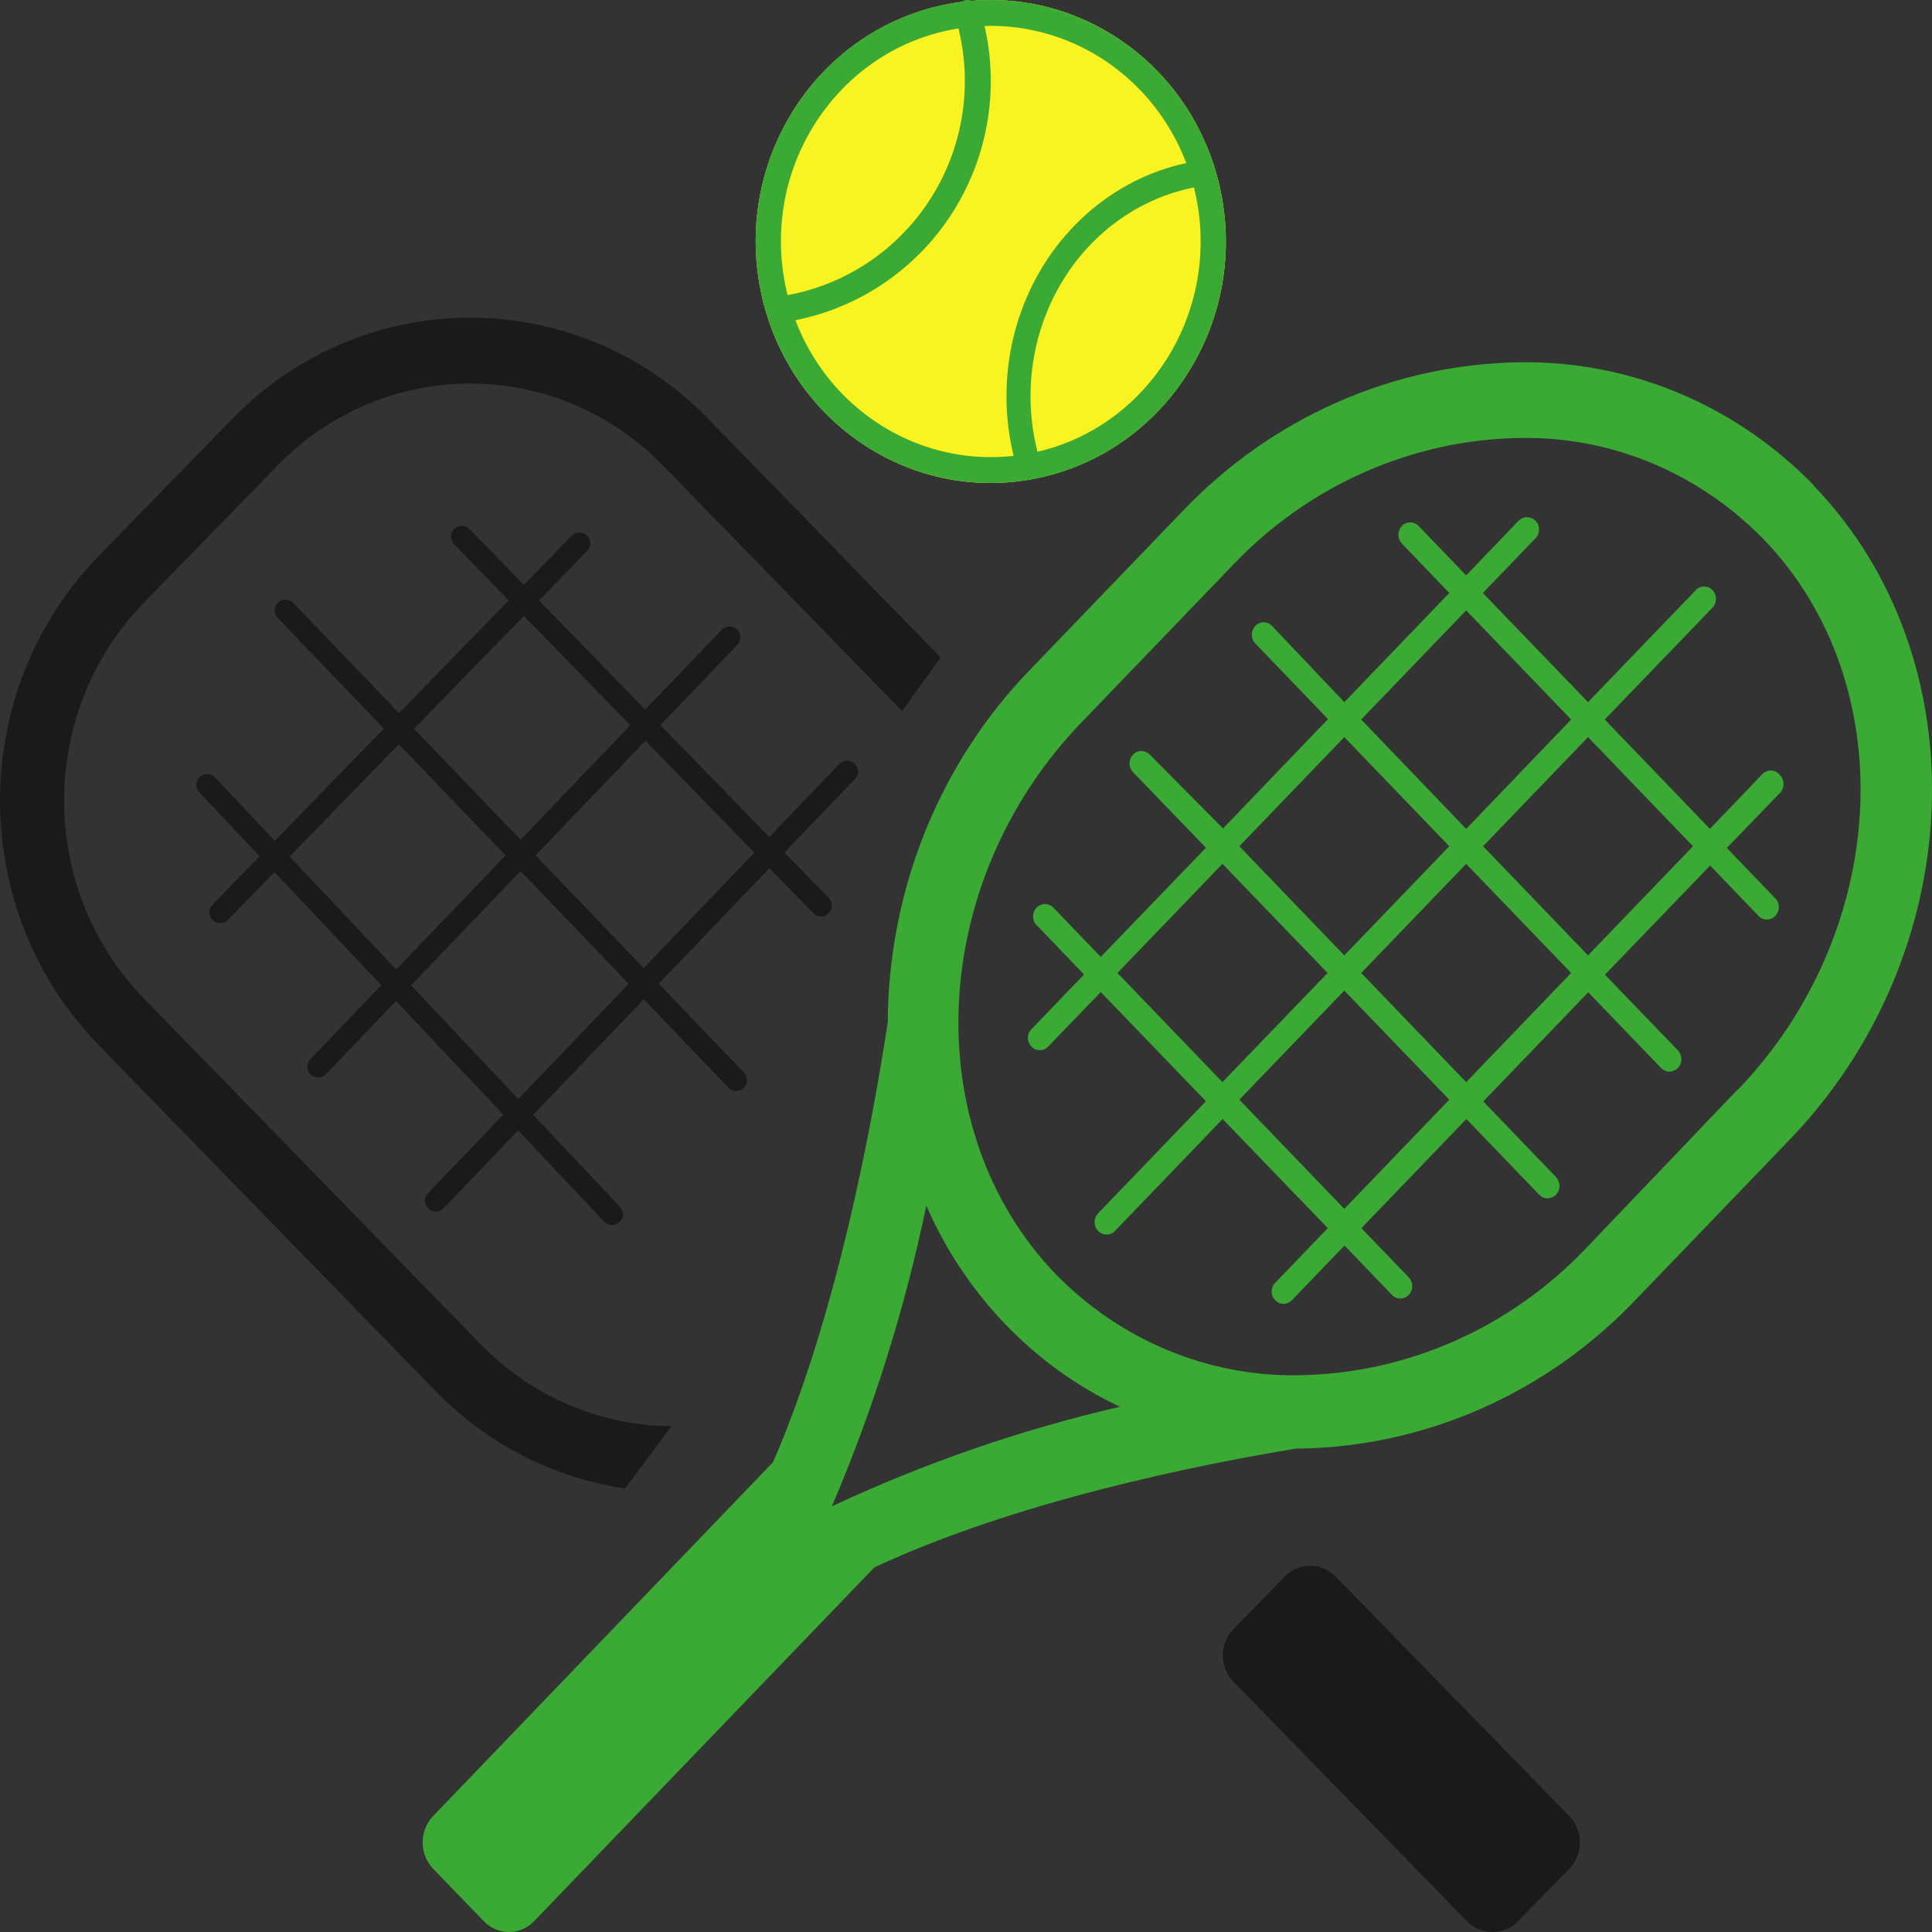
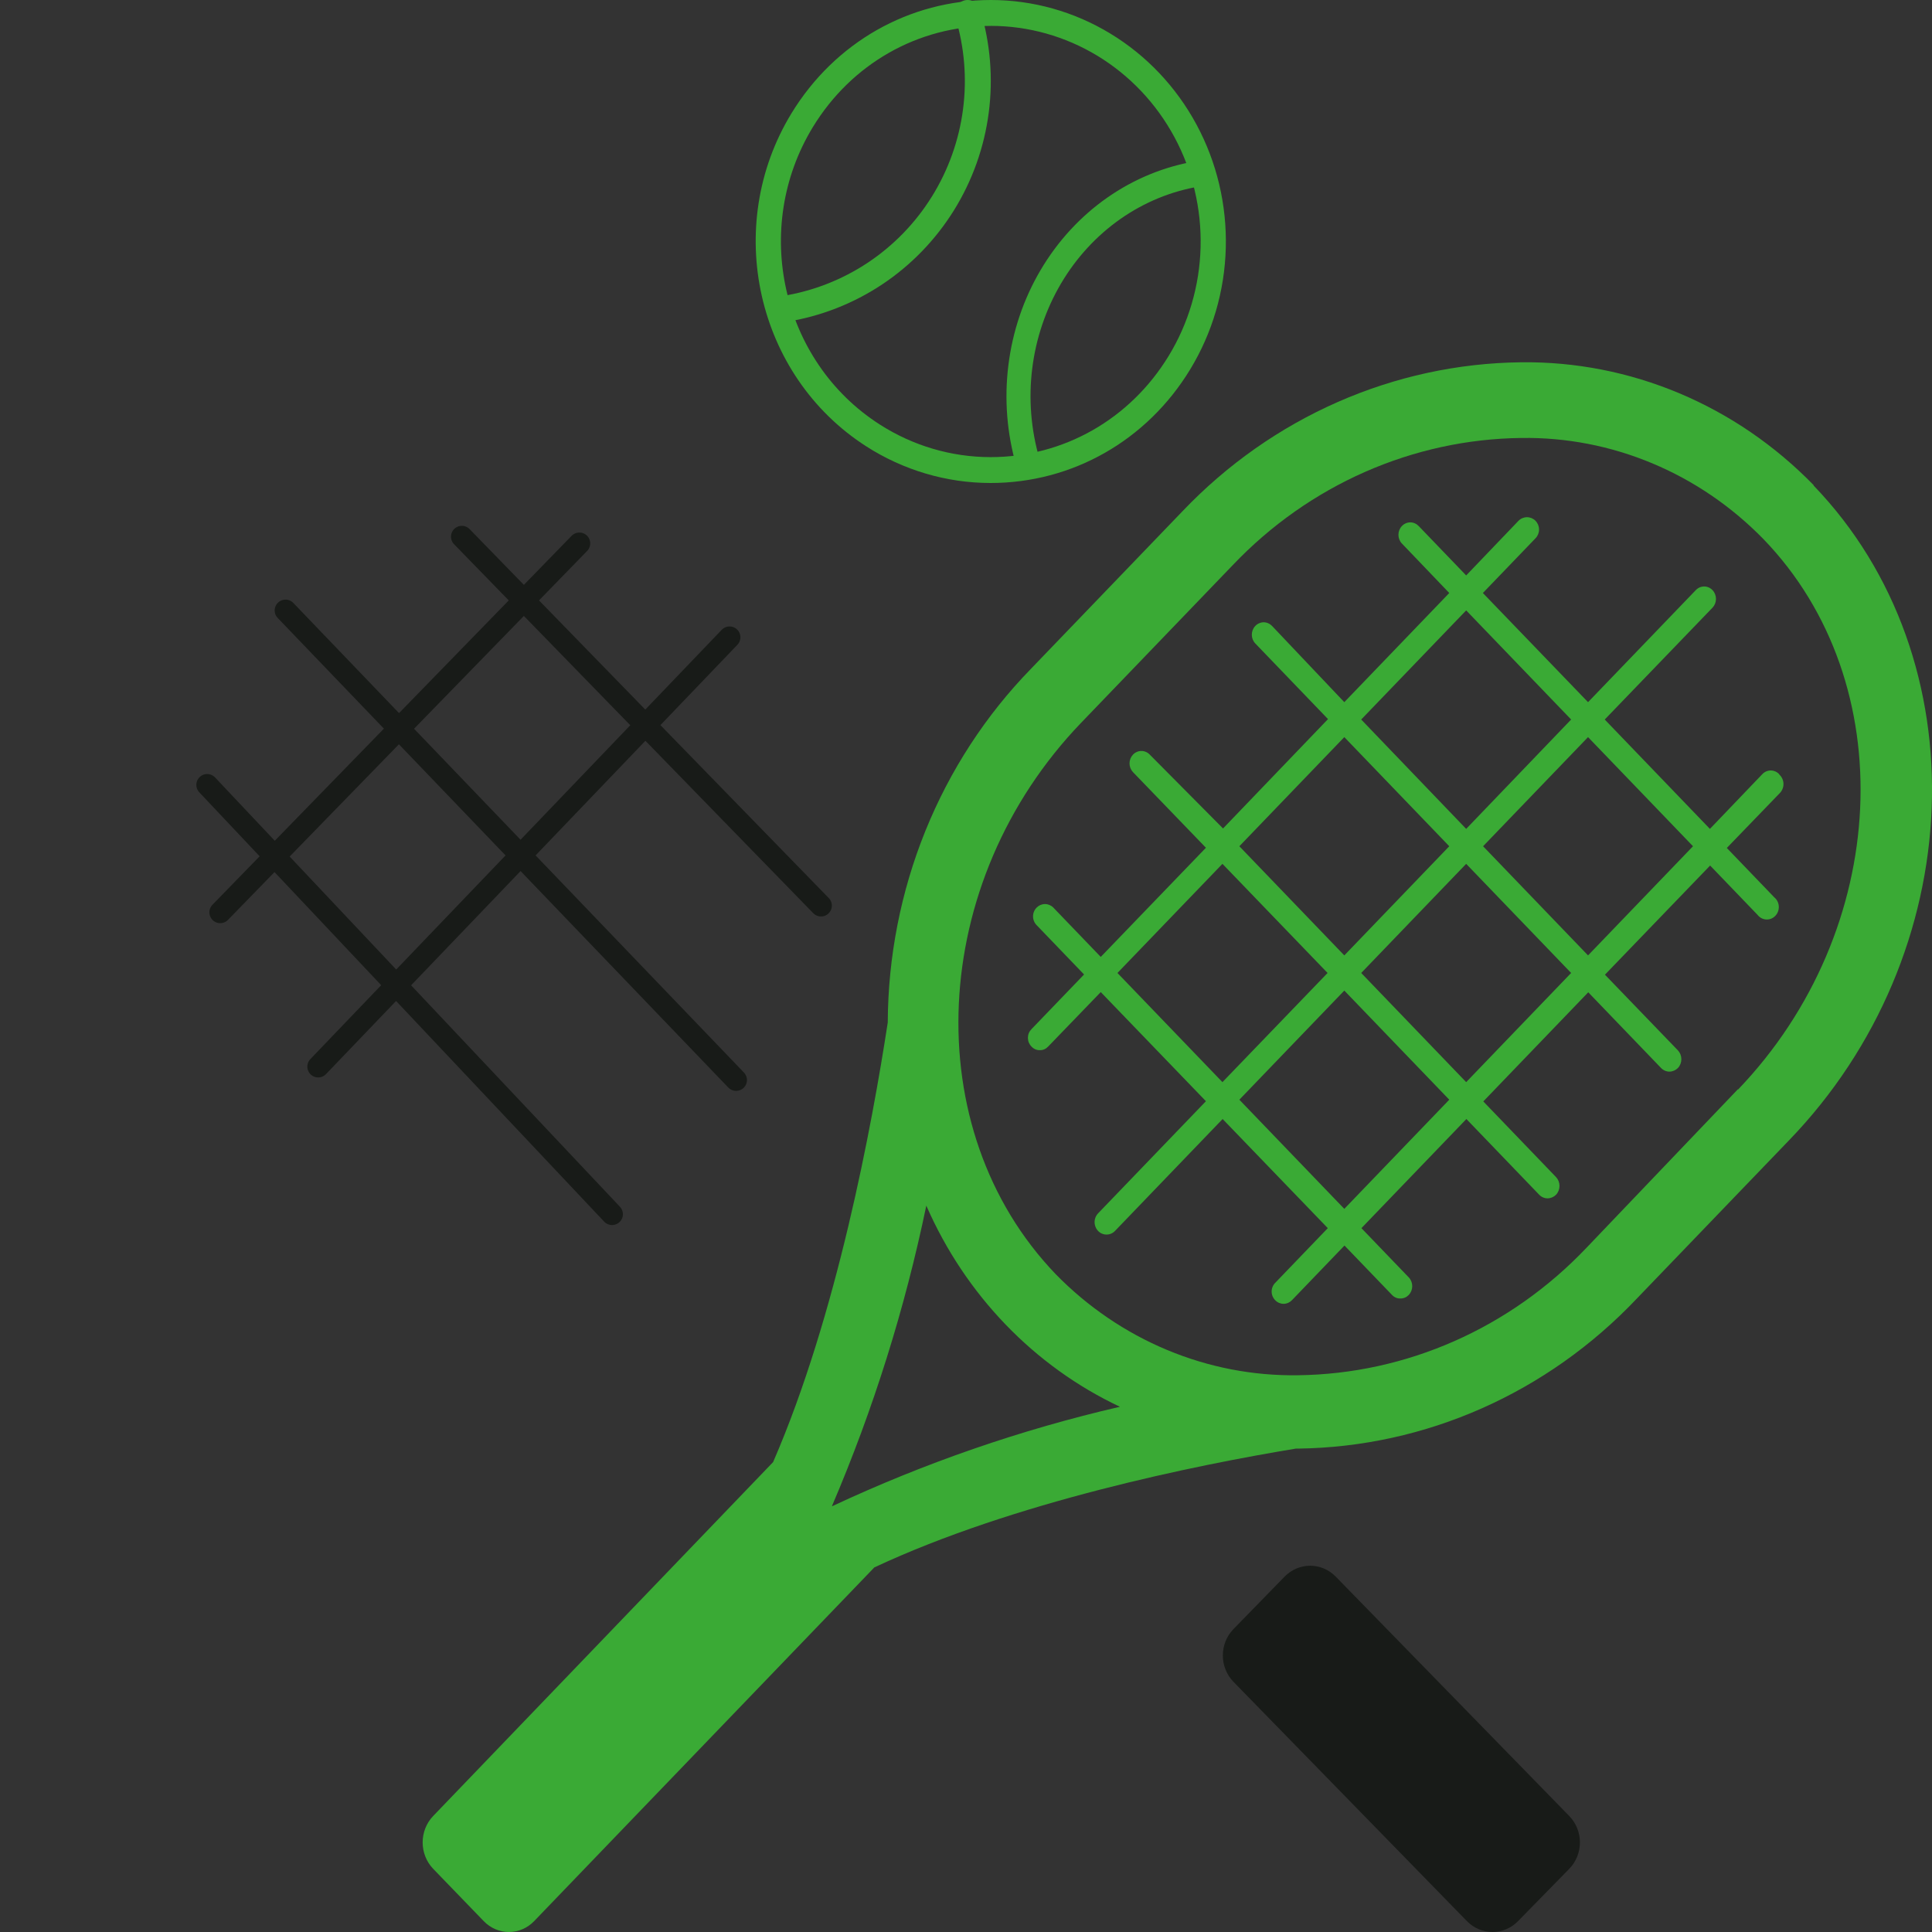
<svg xmlns="http://www.w3.org/2000/svg" width="64" height="64" viewBox="0 0 64 64" fill="none">
  <rect x="0" y="0" width="64" height="64" fill="#333333" stroke="none" />
  <g clip-path="url(#clip0_2264_1797)">
    <path d="M60.079 16.071C58.803 14.76 57.291 13.726 55.628 13.027C53.965 12.328 52.186 11.98 50.393 12.001C46.173 12.047 42.14 13.821 39.169 16.938L34.148 22.159C32.656 23.691 31.469 25.514 30.655 27.524C29.842 29.534 29.418 31.691 29.408 33.872C28.882 37.303 27.714 43.59 25.61 48.434L14.345 60.162C14.125 60.393 14.001 60.706 14.001 61.032C14.001 61.358 14.125 61.671 14.345 61.902L16.026 63.642C16.247 63.871 16.547 64 16.859 64C17.171 64 17.471 63.871 17.692 63.642L28.964 51.922C33.595 49.755 39.613 48.533 42.926 47.987H42.995C47.222 47.934 51.259 46.147 54.225 43.014L59.246 37.793C65.243 31.599 65.619 21.839 60.079 16.085V16.071ZM27.563 49.883C28.929 46.688 29.975 43.356 30.685 39.938C31.977 42.894 34.256 45.261 37.099 46.601C33.821 47.359 30.626 48.463 27.563 49.897V49.883ZM57.572 36.081L52.551 41.338C50.022 43.999 46.586 45.515 42.988 45.557C41.506 45.578 40.035 45.293 38.659 44.718C37.284 44.144 36.032 43.292 34.975 42.212C30.364 37.41 30.74 29.22 35.815 23.942L40.836 18.721C43.366 16.062 46.803 14.549 50.4 14.508C51.882 14.487 53.353 14.771 54.728 15.346C56.104 15.92 57.356 16.773 58.412 17.854C63.023 22.62 62.634 30.818 57.572 36.096V36.081ZM58.938 25.646C58.902 25.607 58.858 25.576 58.81 25.555C58.762 25.534 58.71 25.523 58.658 25.523C58.606 25.523 58.554 25.534 58.506 25.555C58.458 25.576 58.414 25.607 58.378 25.646L56.643 27.458L53.159 23.835L56.732 20.127C56.804 20.05 56.844 19.947 56.844 19.84C56.844 19.732 56.804 19.629 56.732 19.552C56.696 19.513 56.652 19.482 56.604 19.46C56.556 19.439 56.504 19.428 56.452 19.428C56.4 19.428 56.348 19.439 56.3 19.46C56.252 19.482 56.208 19.513 56.172 19.552L52.606 23.26L49.122 19.644L50.864 17.833C50.902 17.795 50.931 17.75 50.952 17.7C50.972 17.65 50.983 17.596 50.983 17.542C50.983 17.487 50.972 17.433 50.952 17.383C50.931 17.333 50.902 17.288 50.864 17.25C50.789 17.175 50.688 17.133 50.584 17.133C50.479 17.133 50.379 17.175 50.304 17.25L48.569 19.062L46.998 17.428C46.961 17.389 46.918 17.358 46.87 17.337C46.822 17.315 46.77 17.304 46.718 17.304C46.665 17.304 46.614 17.315 46.565 17.337C46.517 17.358 46.474 17.389 46.438 17.428C46.365 17.505 46.325 17.608 46.325 17.716C46.325 17.823 46.365 17.926 46.438 18.003L48.009 19.644L44.532 23.26L42.141 20.738C42.104 20.699 42.061 20.668 42.013 20.647C41.965 20.625 41.913 20.614 41.861 20.614C41.808 20.614 41.757 20.625 41.709 20.647C41.66 20.668 41.617 20.699 41.581 20.738C41.508 20.815 41.468 20.918 41.468 21.026C41.468 21.133 41.508 21.236 41.581 21.313L43.992 23.821L40.515 27.444L38.09 25C38.054 24.961 38.01 24.93 37.962 24.909C37.914 24.887 37.862 24.877 37.81 24.877C37.758 24.877 37.706 24.887 37.658 24.909C37.61 24.93 37.566 24.961 37.53 25C37.458 25.077 37.417 25.18 37.417 25.288C37.417 25.395 37.458 25.498 37.53 25.576L39.948 28.083L36.464 31.699L34.893 30.065C34.819 29.99 34.72 29.948 34.616 29.948C34.513 29.948 34.414 29.99 34.34 30.065C34.302 30.103 34.272 30.148 34.252 30.198C34.231 30.248 34.221 30.302 34.221 30.356C34.221 30.41 34.231 30.464 34.252 30.514C34.272 30.564 34.302 30.61 34.34 30.647L35.911 32.281L34.169 34.092C34.132 34.13 34.102 34.174 34.081 34.224C34.061 34.273 34.051 34.326 34.051 34.38C34.051 34.434 34.061 34.487 34.081 34.536C34.102 34.586 34.132 34.631 34.169 34.668C34.205 34.707 34.248 34.739 34.297 34.76C34.345 34.78 34.397 34.79 34.449 34.788C34.5 34.789 34.551 34.779 34.598 34.758C34.645 34.737 34.687 34.706 34.722 34.668L36.464 32.864L39.948 36.479L36.382 40.187C36.325 40.244 36.285 40.317 36.268 40.398C36.252 40.478 36.258 40.562 36.288 40.638C36.317 40.715 36.368 40.78 36.433 40.827C36.499 40.873 36.576 40.897 36.655 40.897C36.761 40.897 36.861 40.854 36.935 40.777L40.501 37.069L43.985 40.684L42.243 42.496C42.206 42.533 42.176 42.578 42.156 42.627C42.135 42.676 42.125 42.73 42.125 42.783C42.125 42.837 42.135 42.89 42.156 42.94C42.176 42.989 42.206 43.034 42.243 43.071C42.279 43.109 42.322 43.139 42.37 43.16C42.417 43.18 42.468 43.191 42.52 43.191C42.571 43.191 42.622 43.18 42.67 43.16C42.717 43.139 42.76 43.109 42.797 43.071L44.538 41.26L46.11 42.894C46.145 42.933 46.189 42.964 46.237 42.985C46.285 43.006 46.337 43.016 46.39 43.014C46.442 43.015 46.493 43.005 46.542 42.984C46.59 42.963 46.633 42.932 46.67 42.894C46.742 42.816 46.782 42.713 46.782 42.606C46.782 42.498 46.742 42.395 46.67 42.318L45.099 40.684L48.576 37.069L50.987 39.576C51.061 39.654 51.162 39.697 51.267 39.697C51.372 39.695 51.472 39.652 51.547 39.576C51.62 39.498 51.66 39.394 51.66 39.285C51.66 39.176 51.62 39.072 51.547 38.994L49.136 36.486L52.613 32.871L55.024 35.378C55.098 35.455 55.199 35.499 55.304 35.499C55.409 35.497 55.509 35.454 55.584 35.378C55.657 35.3 55.697 35.196 55.697 35.087C55.697 34.978 55.657 34.874 55.584 34.796L53.166 32.288L56.65 28.672L58.221 30.306C58.256 30.352 58.3 30.388 58.349 30.415C58.399 30.441 58.454 30.456 58.51 30.459C58.565 30.462 58.621 30.453 58.673 30.432C58.725 30.411 58.772 30.378 58.811 30.337C58.85 30.296 58.881 30.247 58.9 30.192C58.92 30.138 58.928 30.08 58.925 30.022C58.921 29.964 58.906 29.907 58.88 29.856C58.854 29.805 58.818 29.76 58.774 29.724L57.203 28.09L58.945 26.286C58.987 26.247 59.021 26.198 59.044 26.145C59.068 26.091 59.08 26.032 59.08 25.973C59.08 25.914 59.068 25.856 59.044 25.802C59.021 25.748 58.987 25.7 58.945 25.661L58.938 25.646ZM48.569 20.22L52.046 23.835L48.569 27.458L45.092 23.835L48.569 20.22ZM44.532 24.418L48.009 28.033L44.532 31.649L41.055 28.033L44.532 24.418ZM37.017 32.231L40.495 28.616L43.978 32.231L40.495 35.847L37.017 32.231ZM44.532 40.045L41.055 36.429L44.532 32.814L48.009 36.429L44.532 40.045ZM48.569 35.847L45.092 32.231L48.569 28.616L52.046 32.231L48.569 35.847ZM52.606 31.649L49.129 28.033L52.606 24.418L56.083 28.033L52.606 31.649Z" fill="#3AAA35" />
    <path d="M43.86 51.961C44.006 52.023 44.138 52.114 44.249 52.229L51.988 60.162C52.212 60.394 52.337 60.706 52.337 61.032C52.337 61.358 52.212 61.671 51.988 61.902L50.285 63.642C50.061 63.871 49.757 64 49.441 64C49.124 64 48.821 63.871 48.596 63.642L40.857 55.709C40.633 55.477 40.508 55.165 40.508 54.839C40.508 54.513 40.633 54.2 40.857 53.969L42.553 52.229C42.664 52.114 42.797 52.023 42.942 51.961C43.087 51.899 43.243 51.867 43.401 51.867C43.559 51.867 43.715 51.899 43.86 51.961Z" fill="#181B18" />
-     <path d="M7.688 13.879C12.045 9.405 19.109 9.405 23.466 13.879L31.158 21.778L29.883 23.555L21.963 15.422C18.436 11.8 12.718 11.801 9.191 15.422L4.77 19.962C1.244 23.584 1.244 29.456 4.77 33.078L15.923 44.531C17.67 46.325 19.955 47.228 22.245 47.245L20.707 49.311C18.407 48.97 16.191 47.891 14.421 46.073L3.268 34.62C-1.089 30.146 -1.089 22.892 3.268 18.418L7.688 13.879Z" fill="#181B18" />
    <path d="M19.193 18L7.295 30.222" stroke="#181B18" stroke-width="0.718" stroke-linecap="round" />
    <path d="M15.299 17.778L27.197 30" stroke="#181B18" stroke-width="0.718" stroke-linecap="round" />
    <path d="M6.863 26L20.275 40.222" stroke="#181B18" stroke-width="0.718" stroke-linecap="round" />
    <path d="M9.458 20.222L24.385 35.778" stroke="#181B18" stroke-width="0.718" stroke-linecap="round" />
    <path d="M24.168 21.111L10.54 35.333" stroke="#181B18" stroke-width="0.718" stroke-linecap="round" />
-     <path d="M28.062 25.556L14.434 39.778" stroke="#181B18" stroke-width="0.718" stroke-linecap="round" />
-     <path d="M26.219 3.757C23.939 7.503 25.047 12.438 28.692 14.782C32.336 17.125 37.142 15.987 39.423 12.24C41.704 8.493 40.595 3.56 36.95 1.218C33.304 -1.124 28.5 0.013 26.219 3.757Z" fill="#F9F321" />
    <path d="M32.813 16C35.52 16 37.992 14.594 39.424 12.241C40.161 11.03 40.569 9.639 40.606 8.212C40.643 6.785 40.308 5.374 39.635 4.125C38.962 2.876 37.975 1.835 36.778 1.11C35.581 0.384 34.217 0.001 32.827 0C30.121 0 27.651 1.404 26.216 3.758C23.939 7.498 25.05 12.444 28.691 14.783C29.926 15.577 31.355 15.999 32.813 16ZM32.827 0.857C34.068 0.859 35.286 1.201 36.355 1.849C37.423 2.497 38.303 3.426 38.904 4.541C39.505 5.656 39.804 6.916 39.771 8.19C39.738 9.464 39.374 10.705 38.716 11.786C37.436 13.889 35.23 15.143 32.813 15.143C31.511 15.142 30.236 14.765 29.134 14.056C25.882 11.967 24.893 7.551 26.925 4.213C28.205 2.112 30.411 0.858 32.827 0.858V0.857Z" fill="#3AAA35" />
    <path d="M25.981 10.667C26.004 10.667 26.027 10.665 26.049 10.661C27.183 10.481 28.266 10.058 29.224 9.421C30.182 8.783 30.993 7.945 31.602 6.965C32.211 5.984 32.603 4.883 32.753 3.736C32.903 2.589 32.806 1.423 32.47 0.317C32.455 0.262 32.428 0.21 32.393 0.164C32.357 0.119 32.313 0.081 32.262 0.053C32.212 0.026 32.157 0.008 32.1 0.002C32.043 -0.004 31.985 0.002 31.93 0.019C31.875 0.036 31.824 0.064 31.78 0.101C31.736 0.138 31.7 0.183 31.673 0.235C31.647 0.286 31.631 0.342 31.627 0.4C31.622 0.458 31.629 0.516 31.648 0.57C31.948 1.558 32.035 2.599 31.901 3.623C31.767 4.647 31.417 5.63 30.873 6.506C30.33 7.382 29.606 8.129 28.751 8.699C27.895 9.268 26.928 9.646 25.916 9.806C25.809 9.823 25.712 9.88 25.645 9.965C25.579 10.05 25.546 10.158 25.554 10.267C25.562 10.375 25.611 10.476 25.69 10.551C25.769 10.625 25.873 10.666 25.981 10.667Z" fill="#3AAA35" />
    <path d="M34.049 15.733C34.088 15.733 34.128 15.727 34.166 15.716C34.267 15.683 34.352 15.609 34.401 15.51C34.451 15.411 34.461 15.295 34.43 15.188C34.151 14.224 34.07 13.207 34.194 12.207C34.318 11.207 34.643 10.248 35.147 9.393C35.651 8.538 36.324 7.808 37.117 7.252C37.911 6.697 38.809 6.329 39.749 6.174C39.801 6.166 39.851 6.147 39.896 6.118C39.941 6.089 39.981 6.051 40.012 6.006C40.044 5.961 40.066 5.91 40.078 5.856C40.091 5.801 40.093 5.745 40.085 5.69C40.077 5.635 40.058 5.582 40.031 5.534C40.003 5.487 39.967 5.445 39.924 5.413C39.881 5.38 39.833 5.357 39.781 5.344C39.73 5.332 39.677 5.33 39.625 5.339C38.572 5.514 37.567 5.926 36.678 6.548C35.789 7.17 35.036 7.988 34.471 8.946C33.906 9.903 33.542 10.979 33.404 12.099C33.265 13.219 33.355 14.357 33.668 15.437C33.694 15.523 33.745 15.598 33.813 15.651C33.881 15.704 33.964 15.733 34.049 15.733Z" fill="#3AAA35" />
  </g>
  <defs>
    <clipPath id="clip0_2264_1797">
      <rect width="64" height="64" fill="white" />
    </clipPath>
  </defs>
</svg>